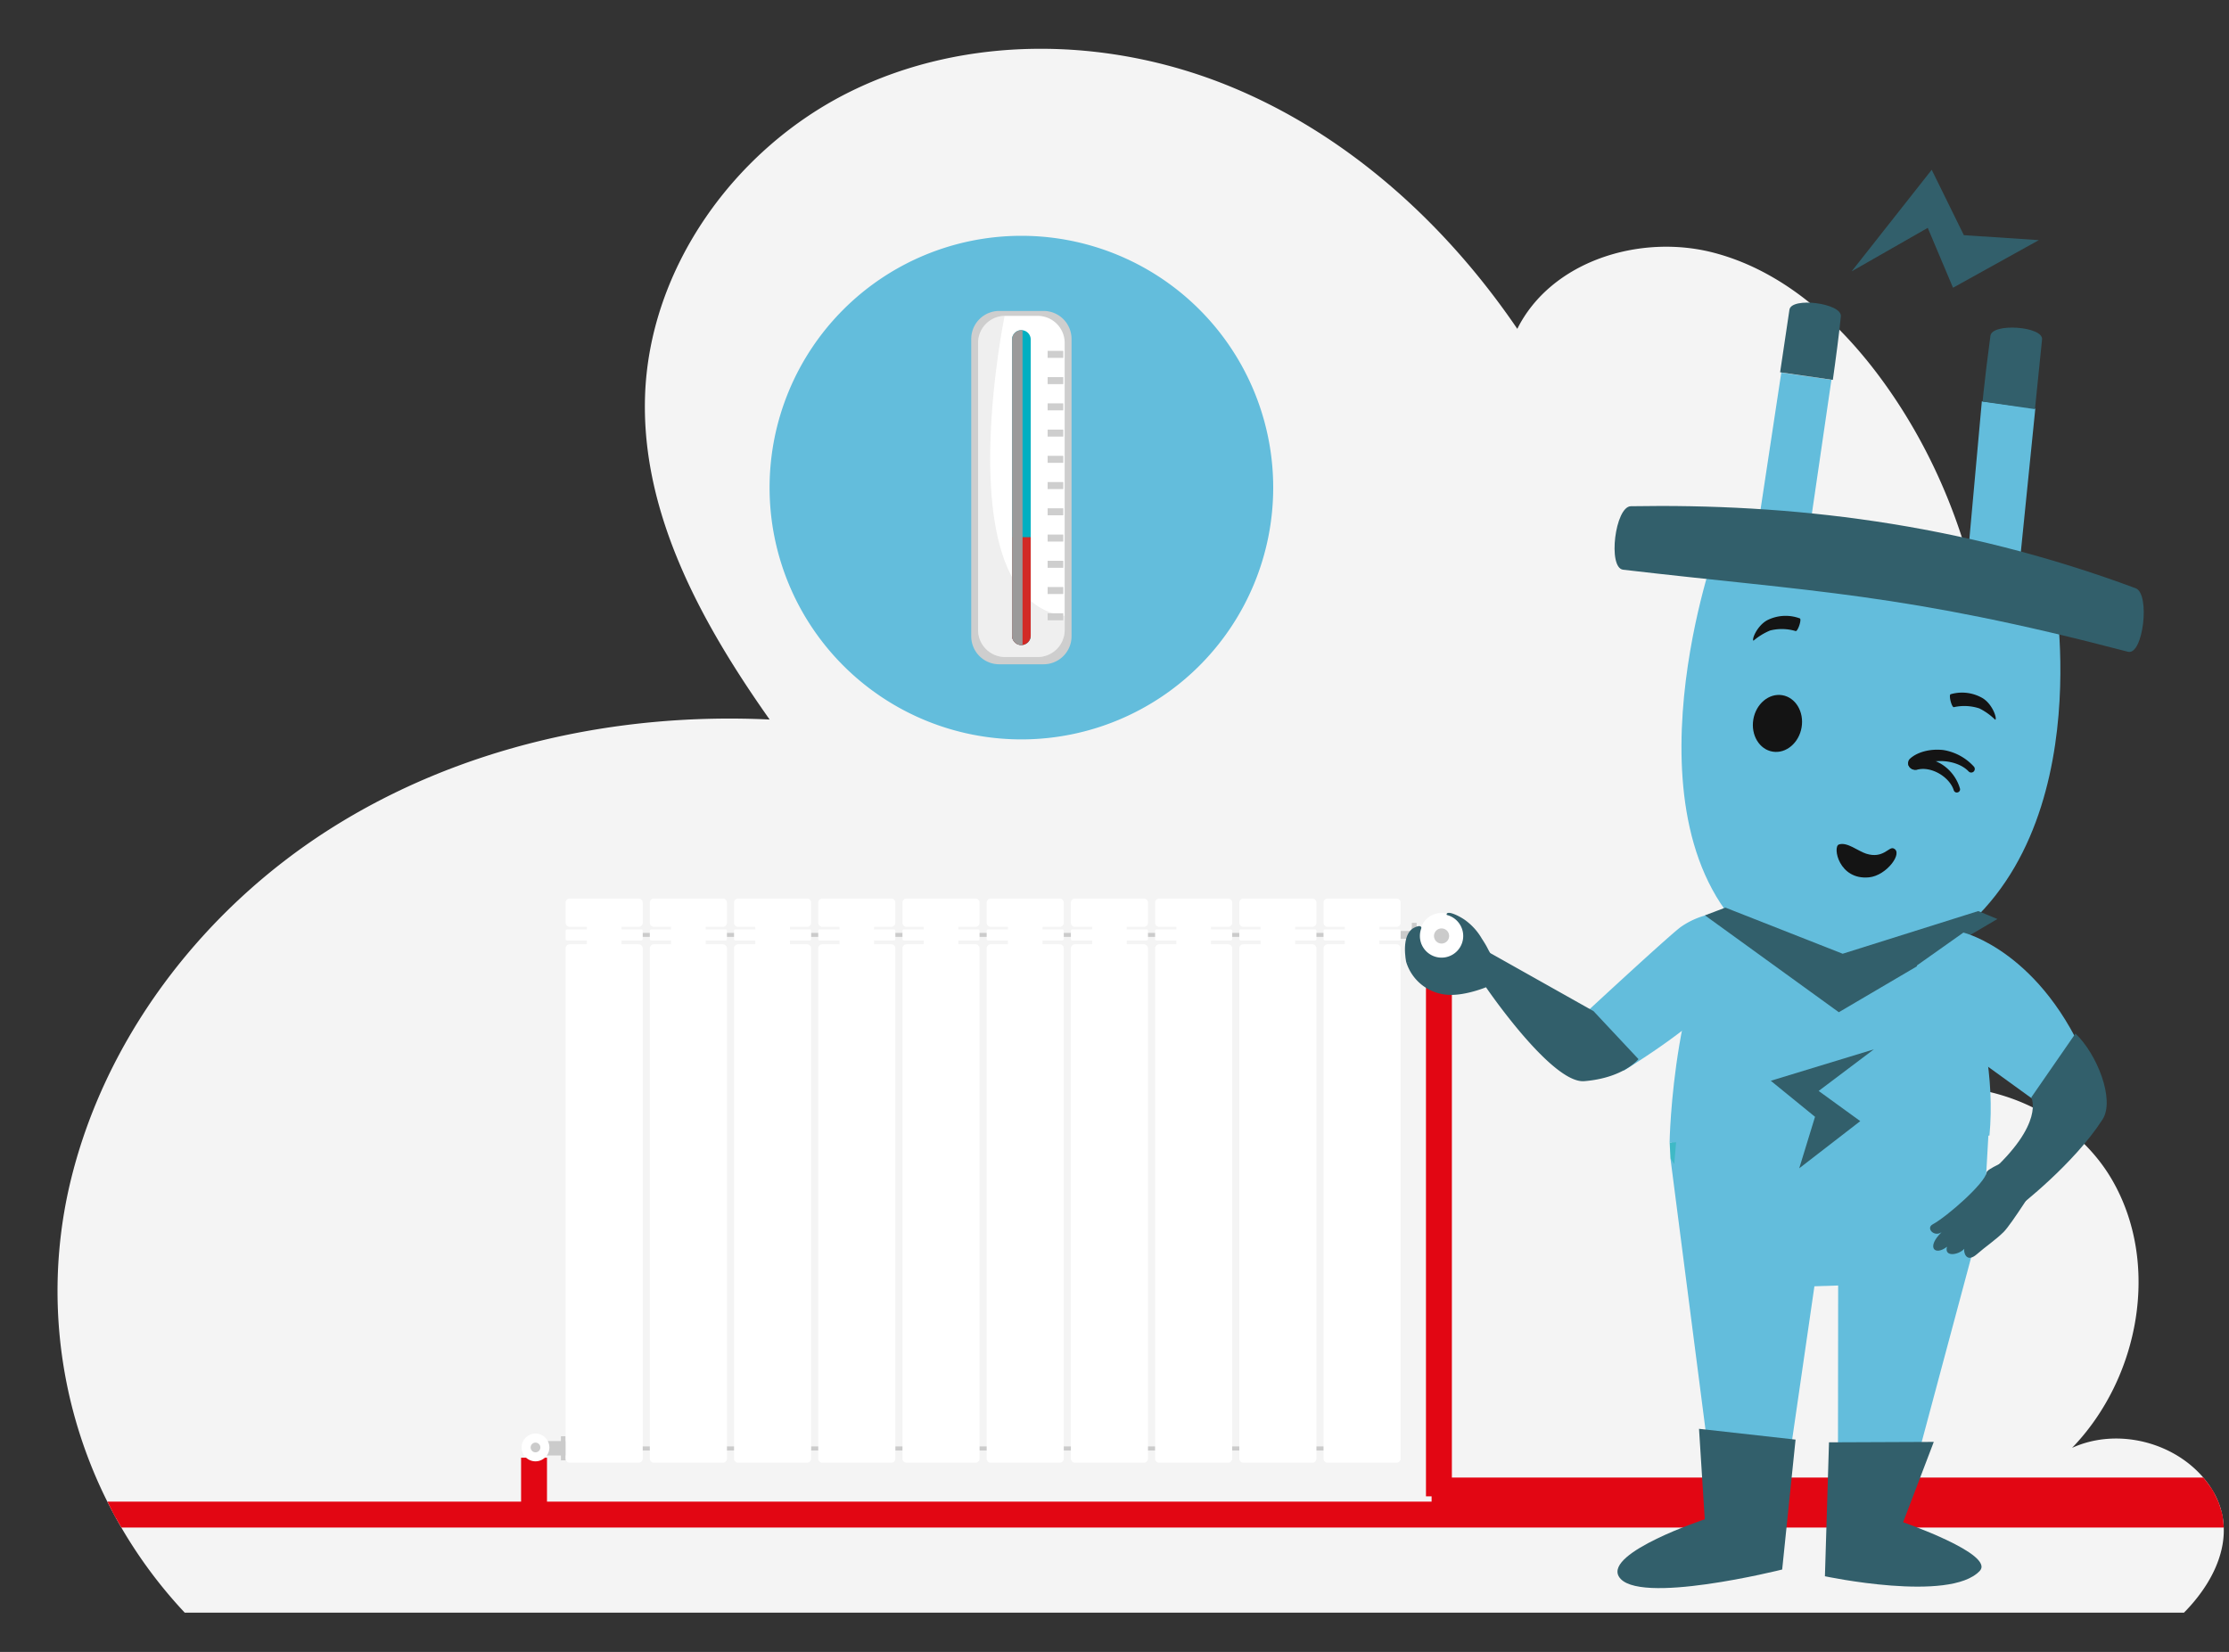
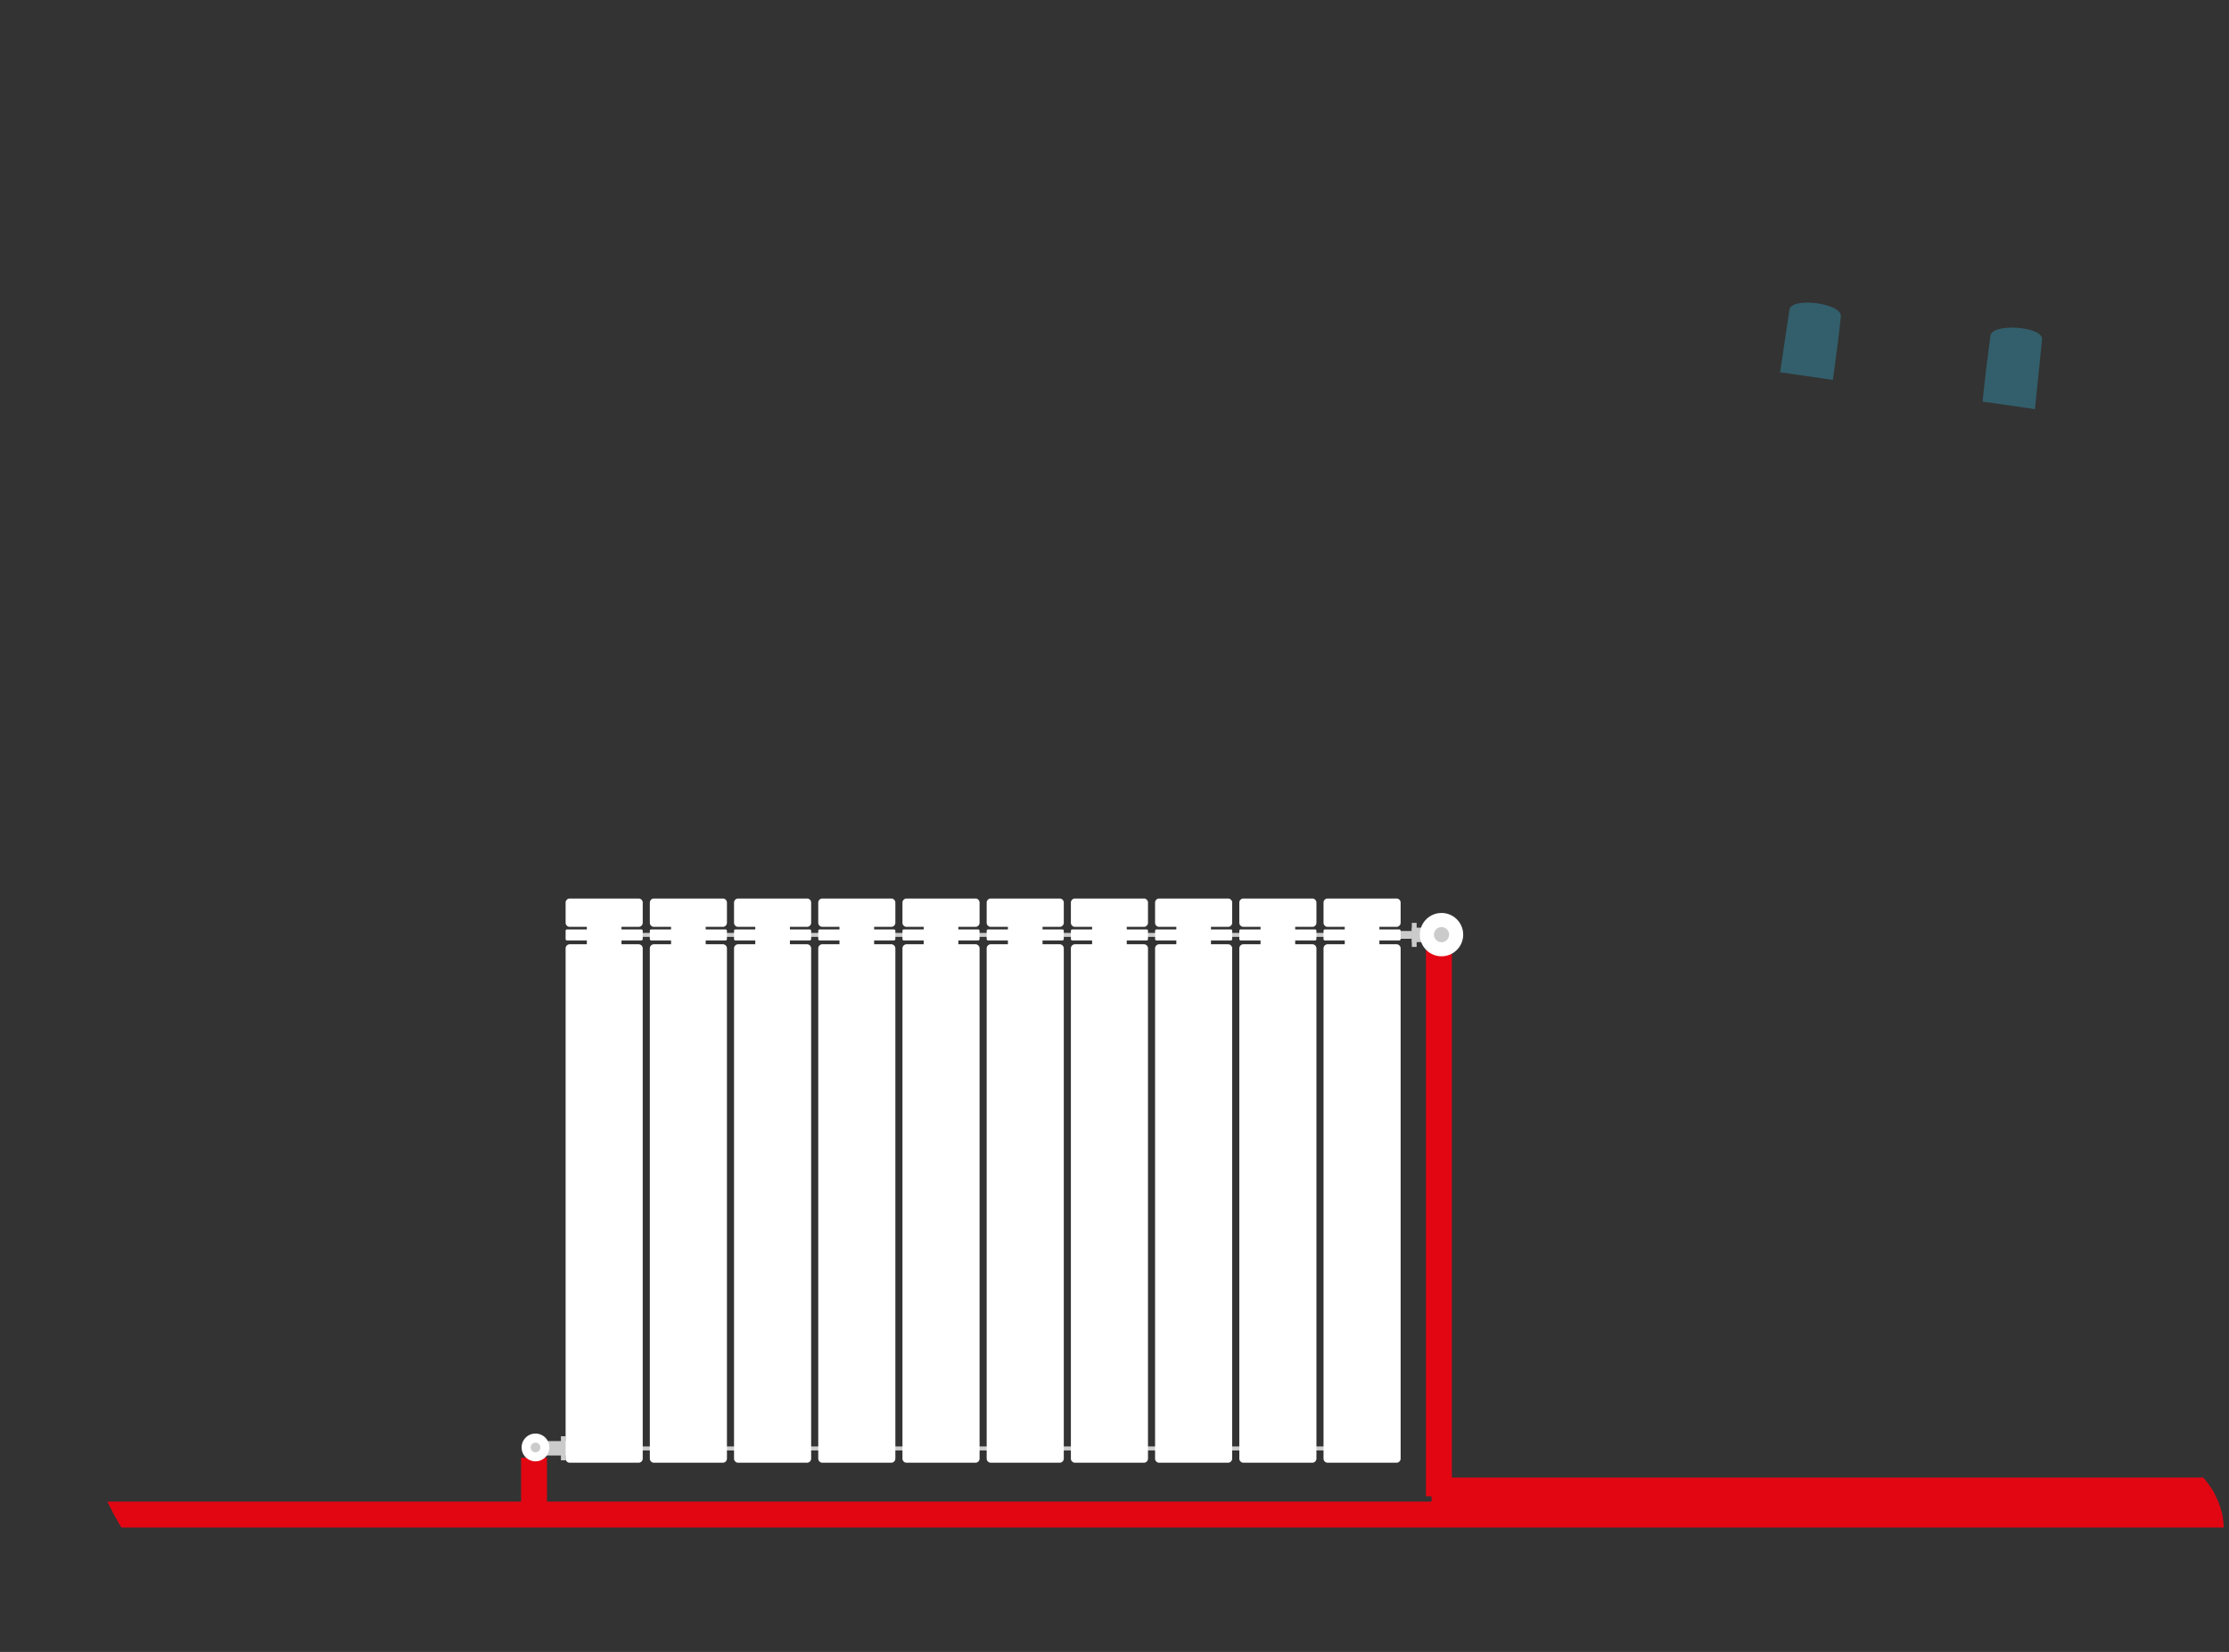
<svg xmlns="http://www.w3.org/2000/svg" width="509.999" height="378" viewBox="0 0 509.999 378">
  <rect x="0" y="0" width="509.999" height="378" fill="#333333" stroke="none" />
  <defs>
    <clipPath id="clip-path">
-       <rect id="Rechteck_504" data-name="Rechteck 504" width="509.999" height="378" transform="translate(0 37.037)" fill="none" />
-     </clipPath>
+       </clipPath>
    <clipPath id="clip-path-2">
      <path id="Pfad_6717" data-name="Pfad 6717" d="M223.173,163.229c-26.425,13.061-46.055,40.419-46.916,69.883-.785,26.829,13.031,51.848,28.512,73.773-35.062-1.681-70.955,6.23-100.587,25.047s-52.517,48.922-59.965,83.225a107.581,107.581,0,0,0,26.733,96.1H528.365c8.271-8.367,12.527-19.522,5.787-29.166s-20.677-13.443-31.377-8.553c15.434-15.973,20.287-42.2,9.109-61.394s-38.817-27.6-57.569-15.7c37.487-45.633,40.336-116.415,6.636-164.912-9.918-14.273-23.369-27.083-40.188-31.469s-37.161,1.874-44.924,17.424c-16.582-24.371-39.44-45-66.822-55.917a114.626,114.626,0,0,0-42.2-8.167,98.389,98.389,0,0,0-43.64,9.824" transform="translate(-41.814 -153.405)" fill="none" />
    </clipPath>
    <clipPath id="clip-path-4">
      <path id="Pfad_6733" data-name="Pfad 6733" d="M1249.077,323.286l89.26,12.914,4.994-29.468-84.445-10.421Z" transform="translate(-1249.077 -296.311)" fill="none" />
    </clipPath>
    <clipPath id="clip-path-6">
      <rect id="Rechteck_513" data-name="Rechteck 513" width="19.808" height="78.049" fill="none" />
    </clipPath>
    <clipPath id="clip-path-7">
      <rect id="Rechteck_525" data-name="Rechteck 525" width="2.4" height="72.053" fill="none" />
    </clipPath>
  </defs>
  <g id="Gruppe_876" data-name="Gruppe 876" transform="translate(0 -37.036)">
    <g id="Gruppe_846" data-name="Gruppe 846" transform="translate(0 -0.001)">
      <g id="Gruppe_845" data-name="Gruppe 845" clip-path="url(#clip-path)">
        <path id="Pfad_6672" data-name="Pfad 6672" d="M528.365,511.256H70.95a107.582,107.582,0,0,1-26.733-96.1c7.448-34.3,30.333-64.408,59.965-83.225s65.526-26.728,100.587-25.047c-15.481-21.925-29.3-46.944-28.512-73.773.861-29.464,20.492-56.822,46.916-69.883s58.462-12.57,85.844-1.656,50.24,31.546,66.822,55.917c7.763-15.55,28.107-21.81,44.924-17.424s30.269,17.2,40.188,31.469c33.7,48.5,30.851,119.279-6.636,164.912,18.752-11.9,46.39-3.495,57.569,15.7s6.325,45.421-9.109,61.394c10.7-4.89,24.639-1.091,31.377,8.553s2.483,20.8-5.787,29.166" transform="translate(-28.676 -105.205)" fill="#f4f4f4" fill-rule="evenodd" />
      </g>
    </g>
    <g id="Gruppe_848" data-name="Gruppe 848" transform="translate(13.138 48.199)">
      <g id="Gruppe_847" data-name="Gruppe 847" clip-path="url(#clip-path-2)">
        <line id="Linie_39" data-name="Linie 39" x2="509.765" transform="translate(-13.138 334.3)" fill="none" stroke="#e20613" stroke-miterlimit="10" stroke-width="3.725" />
        <line id="Linie_40" data-name="Linie 40" x2="509.765" transform="translate(-13.138 336.502)" fill="none" stroke="#e20613" stroke-miterlimit="10" stroke-width="3.725" />
        <line id="Linie_41" data-name="Linie 41" x1="178.942" transform="translate(317.167 328.795)" fill="none" stroke="#e20613" stroke-miterlimit="10" stroke-width="3.725" />
        <line id="Linie_42" data-name="Linie 42" x1="181.695" transform="translate(314.414 330.997)" fill="none" stroke="#e20613" stroke-miterlimit="10" stroke-width="3.725" />
        <line id="Linie_43" data-name="Linie 43" y2="125.791" transform="translate(314.989 205.445)" fill="none" stroke="#e20613" stroke-miterlimit="10" stroke-width="3.725" />
        <line id="Linie_44" data-name="Linie 44" y2="123.901" transform="translate(317.191 205.445)" fill="none" stroke="#e20613" stroke-miterlimit="10" stroke-width="3.725" />
        <line id="Linie_45" data-name="Linie 45" y2="11.359" transform="translate(110.152 322.39)" fill="none" stroke="#e20613" stroke-miterlimit="10" stroke-width="3.725" />
        <line id="Linie_46" data-name="Linie 46" y2="11.359" transform="translate(107.95 322.39)" fill="none" stroke="#e20613" stroke-miterlimit="10" stroke-width="3.725" />
        <rect id="Rechteck_505" data-name="Rechteck 505" width="6.335" height="3.301" transform="translate(111.683 318.583)" fill="#cbcbcb" />
        <path id="Pfad_6673" data-name="Pfad 6673" d="M386.2,1165.083a3.177,3.177,0,1,0-3.177,3.177,3.177,3.177,0,0,0,3.177-3.177" transform="translate(-273.64 -845.041)" fill="#fff" />
        <path id="Pfad_6674" data-name="Pfad 6674" d="M388.649,1169.6a1.109,1.109,0,1,0-1.109,1.109,1.109,1.109,0,0,0,1.109-1.109" transform="translate(-278.154 -849.555)" fill="#cbcbcb" />
        <rect id="Rechteck_506" data-name="Rechteck 506" width="1.101" height="5.505" transform="translate(115.201 317.48)" fill="#cbcbcb" />
        <rect id="Rechteck_507" data-name="Rechteck 507" width="1.101" height="5.505" transform="translate(309.889 200.006)" fill="#cbcbcb" />
        <rect id="Rechteck_508" data-name="Rechteck 508" width="3.918" height="3.301" transform="translate(309.889 201.108)" fill="#cbcbcb" />
        <rect id="Rechteck_509" data-name="Rechteck 509" width="3.918" height="1.778" transform="translate(306.035 201.869)" fill="#cbcbcb" />
        <rect id="Rechteck_510" data-name="Rechteck 510" width="184.855" height="0.915" transform="translate(125.097 202.301)" fill="#cbcbcb" />
        <rect id="Rechteck_511" data-name="Rechteck 511" width="184.856" height="0.915" transform="translate(118.813 319.81)" fill="#cbcbcb" />
        <path id="Pfad_6675" data-name="Pfad 6675" d="M979.583,789.653h7.3a.314.314,0,0,1,.314.314v5.1a.314.314,0,0,1-.314.314h-7.3a.314.314,0,0,1-.314-.314v-5.1a.314.314,0,0,1,.314-.314" transform="translate(-684.726 -589.748)" fill="#fff" />
        <path id="Pfad_6676" data-name="Pfad 6676" d="M964.754,924.188H980.51a.943.943,0,0,0,.943-.943V806.5a.943.943,0,0,0-.943-.943H964.754a.942.942,0,0,0-.943.943V923.246a.942.942,0,0,0,.943.943" transform="translate(-674.125 -600.653)" fill="#fff" />
        <path id="Pfad_6677" data-name="Pfad 6677" d="M964.754,778.744H980.51a.943.943,0,0,0,.943-.943v-4.6a.943.943,0,0,0-.943-.943H964.754a.943.943,0,0,0-.943.943v4.6a.942.942,0,0,0,.943.943" transform="translate(-674.125 -577.822)" fill="#fff" />
        <path id="Pfad_6678" data-name="Pfad 6678" d="M964.125,794.764h17.013a.314.314,0,0,1,.314.314v1.89a.314.314,0,0,1-.314.314H964.125a.314.314,0,0,1-.314-.314v-1.89a.314.314,0,0,1,.314-.314" transform="translate(-674.125 -593.253)" fill="#fff" />
        <path id="Pfad_6679" data-name="Pfad 6679" d="M918.259,789.653h7.3a.314.314,0,0,1,.314.314v5.1a.314.314,0,0,1-.314.314h-7.3a.314.314,0,0,1-.314-.314v-5.1a.314.314,0,0,1,.314-.314" transform="translate(-642.67 -589.748)" fill="#fff" />
        <path id="Pfad_6680" data-name="Pfad 6680" d="M903.43,924.188h15.757a.942.942,0,0,0,.943-.943V806.5a.942.942,0,0,0-.943-.943H903.43a.943.943,0,0,0-.943.943V923.246a.943.943,0,0,0,.943.943" transform="translate(-632.068 -600.653)" fill="#fff" />
        <path id="Pfad_6681" data-name="Pfad 6681" d="M903.43,778.744h15.757a.942.942,0,0,0,.943-.943v-4.6a.943.943,0,0,0-.943-.943H903.43a.943.943,0,0,0-.943.943v4.6a.943.943,0,0,0,.943.943" transform="translate(-632.068 -577.822)" fill="#fff" />
        <path id="Pfad_6682" data-name="Pfad 6682" d="M902.8,794.764h17.013a.314.314,0,0,1,.314.314v1.89a.314.314,0,0,1-.314.314H902.8a.314.314,0,0,1-.314-.314v-1.89a.314.314,0,0,1,.314-.314" transform="translate(-632.068 -593.253)" fill="#fff" />
        <path id="Pfad_6683" data-name="Pfad 6683" d="M856.934,789.653h7.3a.314.314,0,0,1,.314.314v5.1a.314.314,0,0,1-.314.314h-7.3a.314.314,0,0,1-.314-.314v-5.1a.314.314,0,0,1,.314-.314" transform="translate(-600.613 -589.748)" fill="#fff" />
        <path id="Pfad_6684" data-name="Pfad 6684" d="M842.1,924.188h15.756a.943.943,0,0,0,.943-.943V806.5a.943.943,0,0,0-.943-.943H842.1a.943.943,0,0,0-.943.943V923.246a.943.943,0,0,0,.943.943" transform="translate(-590.011 -600.653)" fill="#fff" />
        <path id="Pfad_6685" data-name="Pfad 6685" d="M842.1,778.744h15.756a.943.943,0,0,0,.943-.943v-4.6a.943.943,0,0,0-.943-.943H842.1a.943.943,0,0,0-.943.943v4.6a.943.943,0,0,0,.943.943" transform="translate(-590.011 -577.822)" fill="#fff" />
        <path id="Pfad_6686" data-name="Pfad 6686" d="M841.476,794.764H858.49a.314.314,0,0,1,.314.314v1.89a.314.314,0,0,1-.314.314H841.476a.314.314,0,0,1-.314-.314v-1.89a.314.314,0,0,1,.314-.314" transform="translate(-590.011 -593.253)" fill="#fff" />
        <path id="Pfad_6687" data-name="Pfad 6687" d="M795.61,789.653h7.3a.314.314,0,0,1,.314.314v5.1a.314.314,0,0,1-.314.314h-7.3a.314.314,0,0,1-.314-.314v-5.1a.314.314,0,0,1,.314-.314" transform="translate(-558.556 -589.748)" fill="#fff" />
        <path id="Pfad_6688" data-name="Pfad 6688" d="M780.781,924.188h15.756a.943.943,0,0,0,.943-.943V806.5a.943.943,0,0,0-.943-.943H780.781a.943.943,0,0,0-.943.943V923.246a.943.943,0,0,0,.943.943" transform="translate(-547.955 -600.653)" fill="#fff" />
        <path id="Pfad_6689" data-name="Pfad 6689" d="M780.781,778.744h15.756a.943.943,0,0,0,.943-.943v-4.6a.943.943,0,0,0-.943-.943H780.781a.943.943,0,0,0-.943.943v4.6a.943.943,0,0,0,.943.943" transform="translate(-547.955 -577.822)" fill="#fff" />
        <path id="Pfad_6690" data-name="Pfad 6690" d="M780.152,794.764h17.013a.314.314,0,0,1,.314.314v1.89a.314.314,0,0,1-.314.314H780.152a.314.314,0,0,1-.314-.314v-1.89a.314.314,0,0,1,.314-.314" transform="translate(-547.955 -593.253)" fill="#fff" />
        <path id="Pfad_6691" data-name="Pfad 6691" d="M734.286,789.653h7.3a.314.314,0,0,1,.314.314v5.1a.314.314,0,0,1-.314.314h-7.3a.314.314,0,0,1-.314-.314v-5.1a.314.314,0,0,1,.314-.314" transform="translate(-516.5 -589.748)" fill="#fff" />
        <path id="Pfad_6692" data-name="Pfad 6692" d="M719.457,924.188h15.757a.943.943,0,0,0,.943-.943V806.5a.943.943,0,0,0-.943-.943H719.457a.943.943,0,0,0-.943.943V923.246a.943.943,0,0,0,.943.943" transform="translate(-505.899 -600.653)" fill="#fff" />
        <path id="Pfad_6693" data-name="Pfad 6693" d="M719.457,778.744h15.757a.943.943,0,0,0,.943-.943v-4.6a.943.943,0,0,0-.943-.943H719.457a.943.943,0,0,0-.943.943v4.6a.943.943,0,0,0,.943.943" transform="translate(-505.899 -577.822)" fill="#fff" />
        <path id="Pfad_6694" data-name="Pfad 6694" d="M718.828,794.764h17.013a.314.314,0,0,1,.314.314v1.89a.314.314,0,0,1-.314.314H718.828a.314.314,0,0,1-.314-.314v-1.89a.314.314,0,0,1,.314-.314" transform="translate(-505.899 -593.253)" fill="#fff" />
        <path id="Pfad_6695" data-name="Pfad 6695" d="M672.961,789.653h7.3a.314.314,0,0,1,.314.314v5.1a.314.314,0,0,1-.314.314h-7.3a.314.314,0,0,1-.314-.314v-5.1a.314.314,0,0,1,.314-.314" transform="translate(-474.443 -589.748)" fill="#fff" />
        <path id="Pfad_6696" data-name="Pfad 6696" d="M658.133,924.188h15.757a.943.943,0,0,0,.943-.943V806.5a.943.943,0,0,0-.943-.943H658.133a.943.943,0,0,0-.943.943V923.246a.943.943,0,0,0,.943.943" transform="translate(-463.842 -600.653)" fill="#fff" />
        <path id="Pfad_6697" data-name="Pfad 6697" d="M658.133,778.744h15.757a.943.943,0,0,0,.943-.943v-4.6a.943.943,0,0,0-.943-.943H658.133a.943.943,0,0,0-.943.943v4.6a.943.943,0,0,0,.943.943" transform="translate(-463.842 -577.822)" fill="#fff" />
        <path id="Pfad_6698" data-name="Pfad 6698" d="M657.5,794.764h17.013a.314.314,0,0,1,.314.314v1.89a.314.314,0,0,1-.314.314H657.5a.314.314,0,0,1-.314-.314v-1.89a.314.314,0,0,1,.314-.314" transform="translate(-463.842 -593.253)" fill="#fff" />
        <path id="Pfad_6699" data-name="Pfad 6699" d="M611.637,789.653h7.3a.314.314,0,0,1,.314.314v5.1a.314.314,0,0,1-.314.314h-7.3a.314.314,0,0,1-.314-.314v-5.1a.314.314,0,0,1,.314-.314" transform="translate(-432.387 -589.748)" fill="#fff" />
        <path id="Pfad_6700" data-name="Pfad 6700" d="M596.808,924.188h15.757a.942.942,0,0,0,.943-.943V806.5a.942.942,0,0,0-.943-.943H596.808a.943.943,0,0,0-.943.943V923.246a.943.943,0,0,0,.943.943" transform="translate(-421.785 -600.653)" fill="#fff" />
        <path id="Pfad_6701" data-name="Pfad 6701" d="M596.808,778.744h15.757a.942.942,0,0,0,.943-.943v-4.6a.943.943,0,0,0-.943-.943H596.808a.943.943,0,0,0-.943.943v4.6a.943.943,0,0,0,.943.943" transform="translate(-421.785 -577.822)" fill="#fff" />
        <path id="Pfad_6702" data-name="Pfad 6702" d="M596.179,794.764h17.013a.314.314,0,0,1,.314.314v1.89a.314.314,0,0,1-.314.314H596.179a.314.314,0,0,1-.314-.314v-1.89a.314.314,0,0,1,.314-.314" transform="translate(-421.785 -593.253)" fill="#fff" />
        <path id="Pfad_6703" data-name="Pfad 6703" d="M550.313,789.653h7.3a.314.314,0,0,1,.314.314v5.1a.314.314,0,0,1-.314.314h-7.3a.314.314,0,0,1-.314-.314v-5.1a.314.314,0,0,1,.314-.314" transform="translate(-390.33 -589.748)" fill="#fff" />
        <path id="Pfad_6704" data-name="Pfad 6704" d="M535.484,924.188H551.24a.943.943,0,0,0,.943-.943V806.5a.943.943,0,0,0-.943-.943H535.484a.943.943,0,0,0-.943.943V923.246a.943.943,0,0,0,.943.943" transform="translate(-379.729 -600.653)" fill="#fff" />
        <path id="Pfad_6705" data-name="Pfad 6705" d="M535.484,778.744H551.24a.943.943,0,0,0,.943-.943v-4.6a.943.943,0,0,0-.943-.943H535.484a.943.943,0,0,0-.943.943v4.6a.943.943,0,0,0,.943.943" transform="translate(-379.729 -577.822)" fill="#fff" />
        <path id="Pfad_6706" data-name="Pfad 6706" d="M534.855,794.764h17.013a.314.314,0,0,1,.314.314v1.89a.314.314,0,0,1-.314.314H534.855a.314.314,0,0,1-.314-.314v-1.89a.314.314,0,0,1,.314-.314" transform="translate(-379.729 -593.253)" fill="#fff" />
        <path id="Pfad_6707" data-name="Pfad 6707" d="M488.988,789.653h7.3a.314.314,0,0,1,.314.314v5.1a.314.314,0,0,1-.314.314h-7.3a.314.314,0,0,1-.314-.314v-5.1a.314.314,0,0,1,.314-.314" transform="translate(-348.273 -589.748)" fill="#fff" />
        <path id="Pfad_6708" data-name="Pfad 6708" d="M474.159,924.188h15.757a.943.943,0,0,0,.943-.943V806.5a.943.943,0,0,0-.943-.943H474.159a.943.943,0,0,0-.943.943V923.246a.943.943,0,0,0,.943.943" transform="translate(-337.672 -600.653)" fill="#fff" />
        <path id="Pfad_6709" data-name="Pfad 6709" d="M474.159,778.744h15.757a.943.943,0,0,0,.943-.943v-4.6a.943.943,0,0,0-.943-.943H474.159a.943.943,0,0,0-.943.943v4.6a.943.943,0,0,0,.943.943" transform="translate(-337.672 -577.822)" fill="#fff" />
        <path id="Pfad_6710" data-name="Pfad 6710" d="M473.53,794.764h17.013a.314.314,0,0,1,.314.314v1.89a.314.314,0,0,1-.314.314H473.53a.314.314,0,0,1-.314-.314v-1.89a.314.314,0,0,1,.314-.314" transform="translate(-337.672 -593.253)" fill="#fff" />
        <path id="Pfad_6711" data-name="Pfad 6711" d="M427.664,789.653h7.3a.314.314,0,0,1,.314.314v5.1a.314.314,0,0,1-.314.314h-7.3a.314.314,0,0,1-.314-.314v-5.1a.314.314,0,0,1,.314-.314" transform="translate(-306.217 -589.748)" fill="#fff" />
        <path id="Pfad_6712" data-name="Pfad 6712" d="M412.835,924.188h15.757a.943.943,0,0,0,.943-.943V806.5a.943.943,0,0,0-.943-.943H412.835a.943.943,0,0,0-.943.943V923.246a.943.943,0,0,0,.943.943" transform="translate(-295.616 -600.653)" fill="#fff" />
        <path id="Pfad_6713" data-name="Pfad 6713" d="M412.835,778.744h15.757a.943.943,0,0,0,.943-.943v-4.6a.943.943,0,0,0-.943-.943H412.835a.943.943,0,0,0-.943.943v4.6a.943.943,0,0,0,.943.943" transform="translate(-295.616 -577.822)" fill="#fff" />
        <path id="Pfad_6714" data-name="Pfad 6714" d="M412.206,794.764h17.013a.314.314,0,0,1,.314.314v1.89a.314.314,0,0,1-.314.314H412.206a.314.314,0,0,1-.314-.314v-1.89a.314.314,0,0,1,.314-.314" transform="translate(-295.616 -593.253)" fill="#fff" />
        <path id="Pfad_6715" data-name="Pfad 6715" d="M1043.887,787.731a4.955,4.955,0,1,0-4.955,4.955,4.955,4.955,0,0,0,4.955-4.955" transform="translate(-722.246 -585.032)" fill="#fff" />
        <path id="Pfad_6716" data-name="Pfad 6716" d="M1047.7,794.771a1.73,1.73,0,1,0-1.73,1.73,1.73,1.73,0,0,0,1.73-1.73" transform="translate(-729.284 -592.071)" fill="#cbcbcb" />
      </g>
    </g>
    <g id="Gruppe_850" data-name="Gruppe 850" transform="translate(0 -0.001)">
      <g id="Gruppe_849" data-name="Gruppe 849" clip-path="url(#clip-path)">
        <path id="Pfad_6718" data-name="Pfad 6718" d="M1250.427,983.483l-33.99-22.093,9.388,72.69,17.335-.543Z" transform="translate(-834.24 -659.326)" fill="#63bddc" />
        <path id="Pfad_6719" data-name="Pfad 6719" d="M1371.995,994.438l-16.458,61.414-17.12-.115.059-51.627s22.164-14.853,33.519-9.672" transform="translate(-917.893 -681.238)" fill="#63bddc" />
        <path id="Pfad_6720" data-name="Pfad 6720" d="M1298.381,956.687l-1.262,5.377L1269.675,985.8l-11.182.35-23.353-24.569-.107-3.394s50.308-6.914,63.348-1.5" transform="translate(-846.993 -654.68)" fill="#63bddc" />
        <path id="Pfad_6721" data-name="Pfad 6721" d="M1231.774,762.228l45.158,3.681s14.616,27.254,12.079,53.712c0,0-60.326,1.238-73.183,1.64,0,0,.585-39.749,15.947-59.034" transform="translate(-833.822 -522.739)" fill="#63bddc" />
        <path id="Pfad_6722" data-name="Pfad 6722" d="M1289.193,942.5l-.943,16.652-69.568,1.676-2.245-19.057s57.938-.625,72.756.73" transform="translate(-834.24 -645.771)" fill="#63bddc" />
        <path id="Pfad_6723" data-name="Pfad 6723" d="M1353.844,1167.98l-23.974.1-.933,30.642s28.592,6.088,35.425-1.225c3.565-3.816-17.531-11.133-17.531-11.133Z" transform="translate(-911.392 -801.006)" fill="#325f6b" />
        <path id="Pfad_6724" data-name="Pfad 6724" d="M1218.619,1160.924l-22.088-2.467,1.313,20.7s-22.794,7.553-19.678,13.059c3.881,6.857,37.39-1.565,37.39-1.565Z" transform="translate(-807.792 -794.476)" fill="#325f6b" />
        <path id="Pfad_6725" data-name="Pfad 6725" d="M1429.257,458.568l11.81.858,4.811-47.639-12.237-1.644Z" transform="translate(-980.192 -281.277)" fill="#63bddc" />
        <path id="Pfad_6726" data-name="Pfad 6726" d="M1273.737,437.84l11.761,1.519,7.069-48.439-11.472-1.639Z" transform="translate(-873.536 -266.97)" fill="#63bddc" />
        <path id="Pfad_6727" data-name="Pfad 6727" d="M1309.931,530.826s11.1,63.808-33.041,84.363c-12.29,5.723-20.429,6.247-32.8-2.507-35.27-24.956-12.207-90.9-12.207-90.9Z" transform="translate(-839.753 -357.84)" fill="#63bddc" />
        <path id="Pfad_6728" data-name="Pfad 6728" d="M1177.706,500.946c43.208,5.058,64.112,5.308,115.51,18.772,3.482.912,5.144-13.268,1.768-14.526-40.609-15.125-79.391-19.406-115.511-18.771-3.593.063-5.338,14.108-1.767,14.526" transform="translate(-806.334 -333.548)" fill="#325f6b" />
        <path id="Pfad_6729" data-name="Pfad 6729" d="M1194.45,792.385s-2.5,9.575-29.3,26.221l-7.855-14.012s17.751-16.445,20.854-18.822a18.427,18.427,0,0,1,10.63-3.393Z" transform="translate(-793.678 -536.558)" fill="#63bddc" />
        <path id="Pfad_6730" data-name="Pfad 6730" d="M1296.024,909.319l13.964-10.795-9.517-6.905L1313.1,882.1l-23.584,7.19,10.123,8.245Z" transform="translate(-884.357 -604.951)" fill="#325f6b" />
      </g>
    </g>
    <g id="Gruppe_852" data-name="Gruppe 852" transform="translate(392.453 93.099)">
      <g id="Gruppe_851" data-name="Gruppe 851" clip-path="url(#clip-path-4)">
        <path id="Pfad_6731" data-name="Pfad 6731" d="M1440.523,387.349l8.27,35.26s4.721-47.764,6.351-63.434c.311-3-11.407-3.844-11.81-.858-2.763,20.459-2.811,29.032-2.811,29.032" transform="translate(-1380.372 -337.56)" fill="#325f6b" />
        <path id="Pfad_6732" data-name="Pfad 6732" d="M1273.737,402.847l11.761,1.519s7.868-48.682,9.226-62.969c.285-3-11.307-4.5-11.762-1.519-2.076,13.6-9.226,62.969-9.226,62.969" transform="translate(-1265.989 -325.077)" fill="#325f6b" />
      </g>
    </g>
    <g id="Gruppe_860" data-name="Gruppe 860" transform="translate(0 -0.001)">
      <g id="Gruppe_859" data-name="Gruppe 859" clip-path="url(#clip-path)">
        <path id="Pfad_6734" data-name="Pfad 6734" d="M1391.213,257.631l-19.633,10.891-5.777-13.7-17.422,9.956,18.326-23.249,7.355,14.963Z" transform="translate(-924.727 -165.644)" fill="#325f6b" />
        <path id="Pfad_6735" data-name="Pfad 6735" d="M1063.58,792.12c-.745-1.051-.595-1.271-2.079-3.521a13.647,13.647,0,0,0-3.852-4.269c-1.52-1.085-4.662-2.534-4.169-.937s4.791,3.4,2.721,3.9a7.187,7.187,0,0,0-.707,2.218,4.138,4.138,0,0,1-1.257,2.514c-.655.489,8.313,4.682,8.313,4.682Z" transform="translate(-722.447 -536.769)" fill="#325f6b" />
        <path id="Pfad_6736" data-name="Pfad 6736" d="M1215.9,949.877l.168,3.539.871,1.33.428-4.984Z" transform="translate(-833.872 -651.352)" fill="#3fb9c6" />
        <path id="Pfad_6737" data-name="Pfad 6737" d="M1043.48,811.455l23.39,13.152,10.283,10.977s-3.363,4.3-12.4,5.046c-7.443.617-22.488-21.487-22.488-21.487s-4.655,1.936-8.563,1.735a10.637,10.637,0,0,1-9.7-7.537s8.787.615,11-.628c5.027-2.828,8.483-1.257,8.483-1.257" transform="translate(-702.265 -556.201)" fill="#325f6b" />
        <path id="Pfad_6738" data-name="Pfad 6738" d="M1023.386,800.521s-1.343-6.236,1.842-7.831.872,2.514,1.871,3.916,4.456,1.088,6.969,1.4,1.885,5.656,1.885,5.656Z" transform="translate(-701.651 -543.382)" fill="#325f6b" />
        <path id="Pfad_6739" data-name="Pfad 6739" d="M1304.1,779.653l-31.019,9.764-26.832-10.558-4.677,1.775L1272.2,802.8l36.278-21.327Z" transform="translate(-851.474 -534.145)" fill="#325f6b" />
        <path id="Pfad_6740" data-name="Pfad 6740" d="M675.651,347.232a57.615,57.615,0,1,1-57.616-57.617,57.615,57.615,0,0,1,57.616,57.617" transform="translate(-384.339 -198.619)" fill="#63bddc" />
        <path id="Pfad_6741" data-name="Pfad 6741" d="M730.222,418.771a6.406,6.406,0,0,1-6.406,6.4H713.675a6.406,6.406,0,0,1-6.405-6.4V350.72a6.406,6.406,0,0,1,6.405-6.4h10.141a6.406,6.406,0,0,1,6.406,6.4Z" transform="translate(-485.05 -236.133)" fill="#cecece" />
        <path id="Pfad_6742" data-name="Pfad 6742" d="M732.08,419.8a6.183,6.183,0,0,1-6.181,6.182h-7.443a6.184,6.184,0,0,1-6.184-6.182V354.108a6.182,6.182,0,0,1,6.184-6.182H725.9a6.182,6.182,0,0,1,6.181,6.182Z" transform="translate(-488.48 -238.609)" fill="#fff" />
        <g id="Gruppe_855" data-name="Gruppe 855" transform="translate(223.792 109.324)" opacity="0.28">
          <g id="Gruppe_854" data-name="Gruppe 854">
            <g id="Gruppe_853" data-name="Gruppe 853" clip-path="url(#clip-path-6)">
              <path id="Pfad_6743" data-name="Pfad 6743" d="M732.08,416.59v3.224A6.183,6.183,0,0,1,725.9,426h-7.443a6.184,6.184,0,0,1-6.184-6.182V354.122a6.177,6.177,0,0,1,6.068-6.176S704.957,412.99,732.08,416.59" transform="translate(-712.272 -347.947)" fill="#c5c5c4" />
            </g>
          </g>
        </g>
        <path id="Pfad_6744" data-name="Pfad 6744" d="M741.27,428.246a2.134,2.134,0,1,1-4.268,0V360.464a2.134,2.134,0,1,1,4.268,0Z" transform="translate(-505.44 -245.742)" fill="#00afc1" />
        <path id="Pfad_6745" data-name="Pfad 6745" d="M737,509.088v22.55a2.134,2.134,0,1,0,4.268,0v-22.55Z" transform="translate(-505.441 -349.135)" fill="#d22a26" />
        <rect id="Rechteck_514" data-name="Rechteck 514" width="3.579" height="1.601" transform="translate(239.7 117.322)" fill="#cecece" />
        <rect id="Rechteck_515" data-name="Rechteck 515" width="3.579" height="1.603" transform="translate(239.7 123.326)" fill="#cecece" />
        <rect id="Rechteck_516" data-name="Rechteck 516" width="3.579" height="1.6" transform="translate(239.7 129.331)" fill="#cecece" />
        <rect id="Rechteck_517" data-name="Rechteck 517" width="3.579" height="1.601" transform="translate(239.7 135.336)" fill="#cecece" />
        <rect id="Rechteck_518" data-name="Rechteck 518" width="3.579" height="1.601" transform="translate(239.7 141.34)" fill="#cecece" />
        <rect id="Rechteck_519" data-name="Rechteck 519" width="3.579" height="1.602" transform="translate(239.7 147.344)" fill="#cecece" />
        <rect id="Rechteck_520" data-name="Rechteck 520" width="3.579" height="1.601" transform="translate(239.7 153.348)" fill="#cecece" />
        <rect id="Rechteck_521" data-name="Rechteck 521" width="3.579" height="1.603" transform="translate(239.7 159.353)" fill="#cecece" />
        <rect id="Rechteck_522" data-name="Rechteck 522" width="3.579" height="1.602" transform="translate(239.7 165.358)" fill="#cecece" />
        <rect id="Rechteck_523" data-name="Rechteck 523" width="3.579" height="1.601" transform="translate(239.7 171.362)" fill="#cecece" />
        <rect id="Rechteck_524" data-name="Rechteck 524" width="3.579" height="1.601" transform="translate(239.7 177.367)" fill="#cecece" />
        <g id="Gruppe_858" data-name="Gruppe 858" transform="translate(231.562 112.586)" style="mix-blend-mode: multiply;isolation: isolate">
          <g id="Gruppe_857" data-name="Gruppe 857">
            <g id="Gruppe_856" data-name="Gruppe 856" clip-path="url(#clip-path-7)">
              <path id="Pfad_6746" data-name="Pfad 6746" d="M739.4,358.355a2.184,2.184,0,0,0-.267-.027A2.135,2.135,0,0,0,737,360.464v67.782a2.134,2.134,0,0,0,2.134,2.134,1.962,1.962,0,0,0,.267-.027Z" transform="translate(-737.002 -358.328)" fill="#9b9a9a" />
            </g>
          </g>
        </g>
        <path id="Pfad_6747" data-name="Pfad 6747" d="M1043.91,788.717a4.955,4.955,0,1,0-4.955,4.955,4.955,4.955,0,0,0,4.955-4.955" transform="translate(-709.124 -537.508)" fill="#fff" />
        <path id="Pfad_6748" data-name="Pfad 6748" d="M1047.724,795.756a1.73,1.73,0,1,0-1.73,1.73,1.73,1.73,0,0,0,1.73-1.73" transform="translate(-716.163 -544.547)" fill="#cbcbcb" />
        <path id="Pfad_6749" data-name="Pfad 6749" d="M1406.455,797.049s18.037,4.344,28.7,30.695l-9.5,9.82-20.31-14.7-9.577-18.257Z" transform="translate(-957.222 -546.62)" fill="#63bddc" />
        <path id="Pfad_6750" data-name="Pfad 6750" d="M1423.821,960.329c-.537.334-5.283,2.263-5.384,3.071-.307,2.438-9.024,10.1-12.34,11.9-1.588.861.3,2.979,2.034,1.8-3.561,3.463-1.563,5.508,1.245,3.324-.692,2.409,2.617,1.918,3.957.474-.195.594.359,3.434,2.882,1.227,1.962-1.715,4.244-3.235,6.1-5.06s8.025-11.724,8.126-11.889c8.66-6.5-5.873-6.039-6.616-4.845" transform="translate(-963.899 -658.104)" fill="#325f6b" />
        <path id="Pfad_6751" data-name="Pfad 6751" d="M1457.687,885.2l10.11-14.617c4.877,4.578,9.11,15.122,6.209,19.644-6.6,10.28-19.214,19.981-19.214,19.981l-6.956-7.391c13.131-11.693,9.852-17.616,9.852-17.616" transform="translate(-992.934 -597.047)" fill="#325f6b" />
        <path id="Pfad_6752" data-name="Pfad 6752" d="M1337.963,732.637c1.85-.657,4.369,1.511,6.235,2.1,3.868,1.227,5.172-1.606,6.224-1.221,2.4.879-1.48,6.24-5.565,6.636-6.891.67-8.381-6.991-6.895-7.519" transform="translate(-917.223 -502.362)" fill="#141414" />
        <path id="Pfad_6753" data-name="Pfad 6753" d="M1276.723,572.087c-.492-.161.767-3.394,3.142-4.679a9.347,9.347,0,0,1,7.438-.417c.509.149-.45,3.063-.953,2.9a11.047,11.047,0,0,0-5.834-.128,14.266,14.266,0,0,0-3.792,2.325" transform="translate(-875.511 -388.456)" fill="#141414" />
        <path id="Pfad_6754" data-name="Pfad 6754" d="M1389.782,667.787a1.381,1.381,0,0,1,.1-1.83c1.627-1.535,4.6-2.363,7.659-2.019a11.983,11.983,0,0,1,6.98,3.774.816.816,0,1,1-1.188,1.12c-2.613-2.771-8.825-3.287-11.639-.633a1.461,1.461,0,0,1-1.914-.413" transform="translate(-952.911 -455.278)" fill="#141414" />
        <path id="Pfad_6755" data-name="Pfad 6755" d="M1389.742,671.648a1.211,1.211,0,0,1,.824-1.372,9.1,9.1,0,0,1,6.918,1.242,9.831,9.831,0,0,1,4.025,5.455.708.708,0,0,1-.5.876.716.716,0,0,1-.905-.447c-.956-3.089-5.259-5.705-8.578-4.688a1.771,1.771,0,0,1-1.79-1.066" transform="translate(-953.068 -459.505)" fill="#141414" />
        <path id="Pfad_6756" data-name="Pfad 6756" d="M1430.328,628.563c.5-.126-.523-3.441-2.8-4.892a9.348,9.348,0,0,0-7.389-.949c-.517.112.229,3.088.743,2.959a11.048,11.048,0,0,1,5.828.291,14.264,14.264,0,0,1,3.615,2.591" transform="translate(-973.821 -426.833)" fill="#141414" />
        <path id="Pfad_6757" data-name="Pfad 6757" d="M1287.614,631.385c-.6,3.566-3.56,6.056-6.609,5.56s-5.038-3.792-4.439-7.358,3.56-6.06,6.61-5.563,5.037,3.792,4.437,7.361" transform="translate(-875.404 -427.915)" fill="#141414" />
      </g>
    </g>
  </g>
</svg>